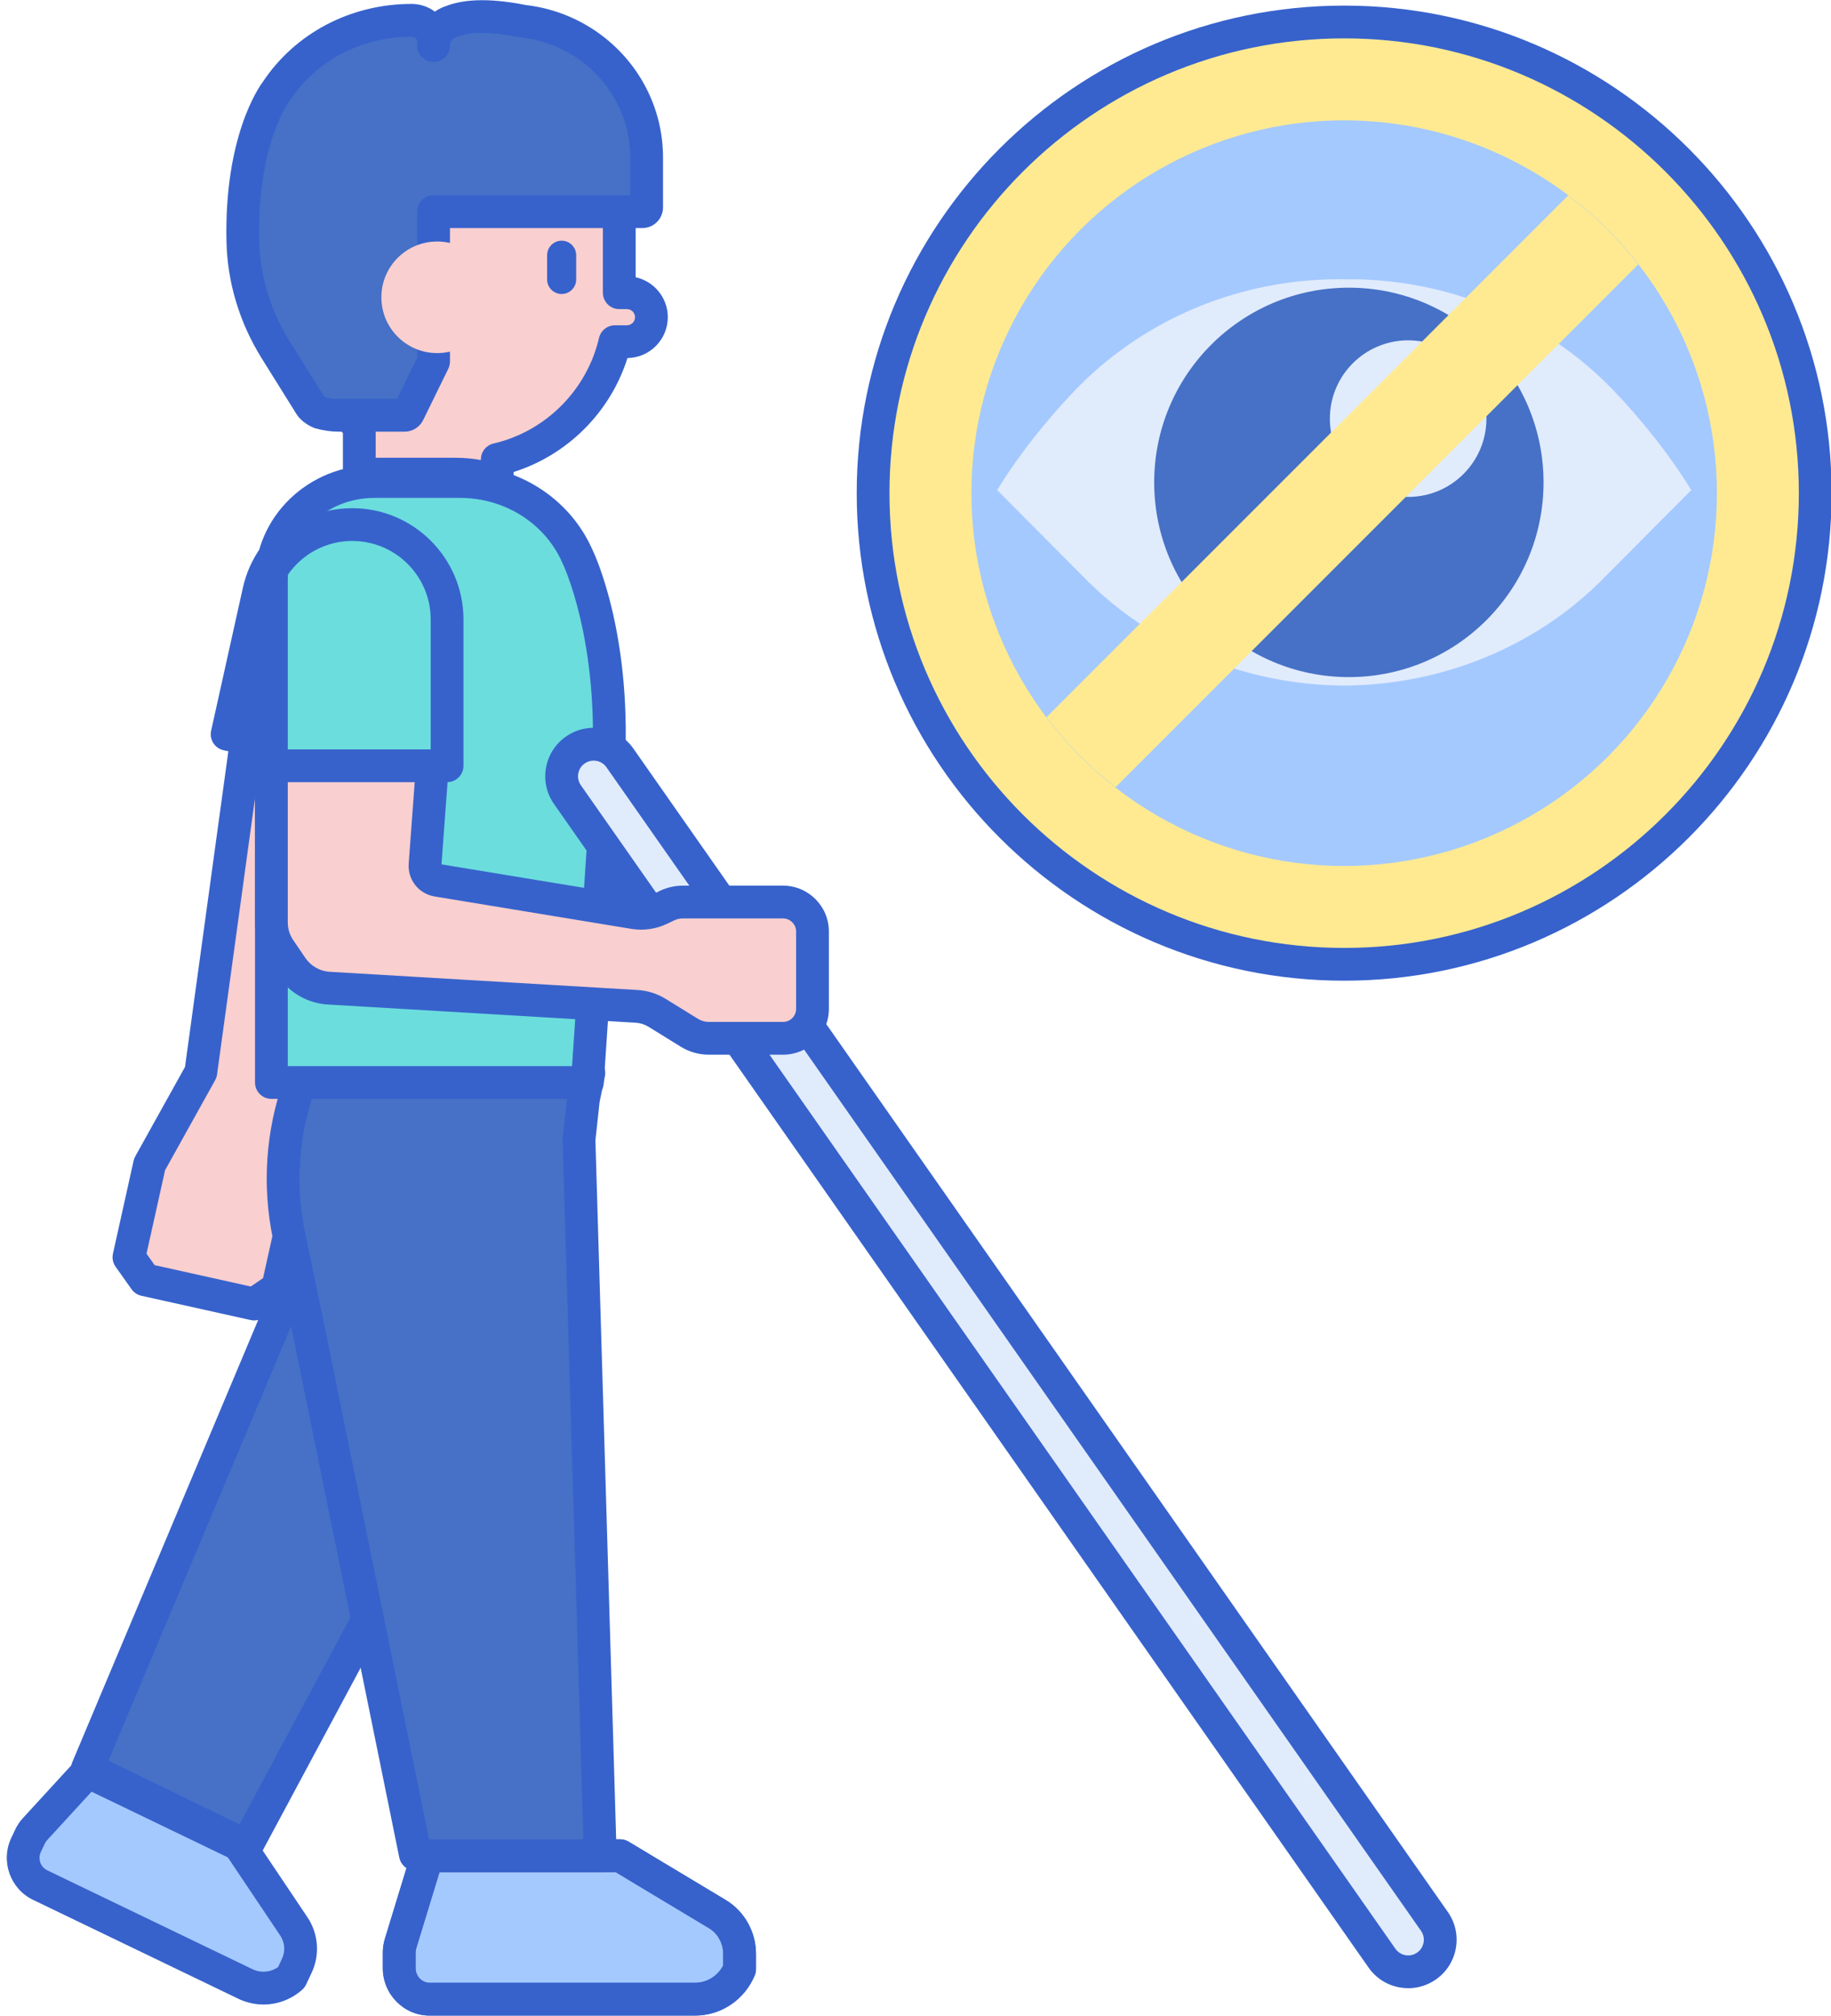
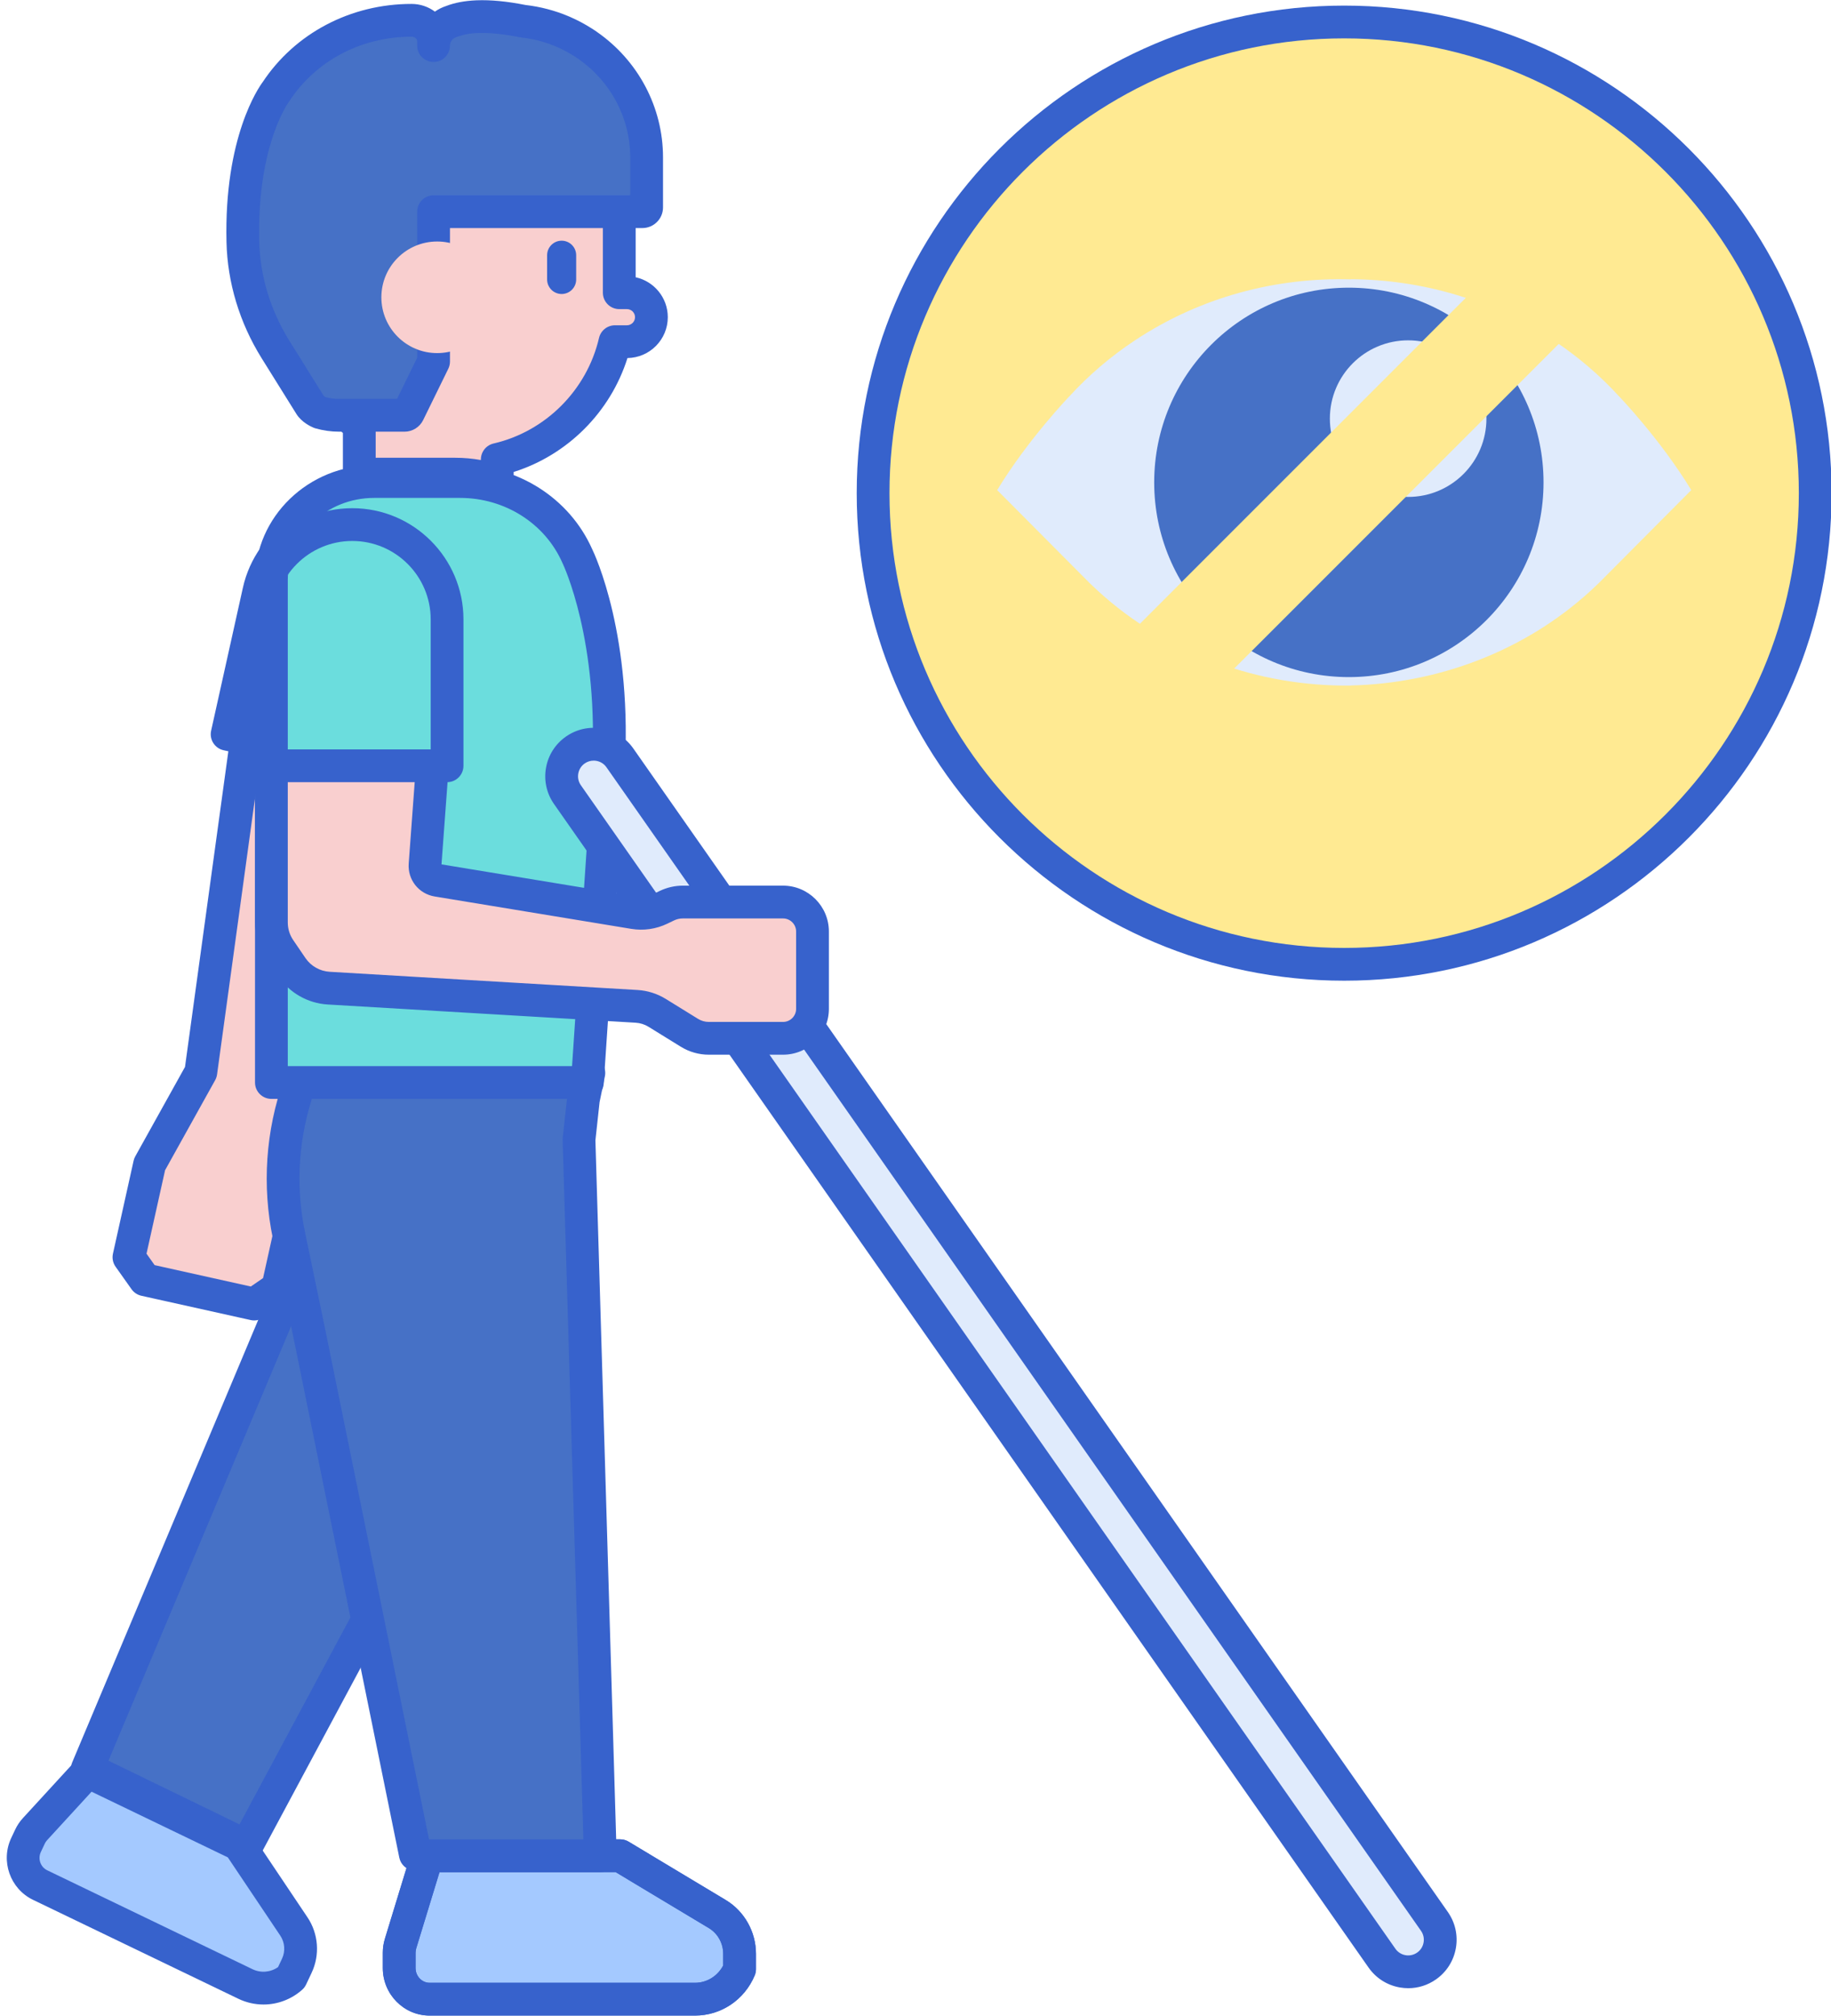
<svg xmlns="http://www.w3.org/2000/svg" height="246.0" preserveAspectRatio="xMidYMid meet" version="1.0" viewBox="15.8 5.0 223.5 246.0" width="223.5" zoomAndPan="magnify">
  <g>
    <g id="change1_2">
      <path d="M26.507,221.21l-6.434,7.013c-0.25,0.273-0.458,0.582-0.616,0.918l-0.478,1.015 c-0.862,1.83-0.094,4.02,1.716,4.892l25.057,12.072c1.856,0.894,4.06,0.583,5.603-0.791l0,0l0.679-1.441 c0.728-1.545,0.591-3.365-0.359-4.781l-6.709-10.004L26.507,221.21z" fill="#a4c9ff" />
    </g>
    <g id="change2_11">
      <path d="M47.963,249.627c-1.044,0-2.096-0.231-3.079-0.706L19.826,236.85c-2.791-1.346-3.982-4.731-2.656-7.546 l0.478-1.014c0.244-0.52,0.564-0.997,0.952-1.418l6.434-7.013c0.595-0.649,1.546-0.833,2.342-0.45l18.459,8.893 c0.32,0.154,0.595,0.392,0.793,0.688l6.709,10.004c1.335,1.99,1.53,4.576,0.508,6.747l-0.679,1.441 c-0.115,0.244-0.278,0.462-0.479,0.642C51.353,249.01,49.668,249.627,47.963,249.627z M26.977,223.656l-5.43,5.919 c-0.114,0.125-0.208,0.265-0.28,0.418l-0.478,1.015c-0.396,0.839-0.048,1.843,0.774,2.239l25.057,12.071 c1.019,0.491,2.21,0.384,3.122-0.259l0.482-1.023c0.427-0.906,0.346-1.985-0.211-2.815l-6.406-9.552L26.977,223.656z" fill="#3762cc" />
    </g>
    <g id="change3_2">
      <path d="M53.054,135.94l0.155,1.735v18.643c0,0.602-0.12,1.198-0.353,1.752l-26.394,62.773l19.429,9.441l33.13-61.801 c0.613-1.144,0.935-2.425,0.935-3.727v-13.333v-9.27v-4.479v-1.735H65.851H53.054z" fill="#4671c6" />
    </g>
    <g id="change2_1">
      <path d="M45.89,232.284c-0.294,0-0.592-0.065-0.873-0.202l-19.429-9.44c-0.956-0.464-1.382-1.595-0.97-2.574 l26.394-62.773c0.131-0.311,0.197-0.639,0.197-0.976v-18.554l-0.147-1.646c-0.05-0.559,0.138-1.114,0.517-1.528 c0.379-0.415,0.914-0.65,1.476-0.65h26.902c1.104,0,2,0.896,2,2v28.816c0,1.626-0.405,3.241-1.172,4.671l-33.131,61.801 C47.294,231.899,46.604,232.284,45.89,232.284z M29.04,219.872l15.996,7.773l32.223-60.107c0.456-0.851,0.697-1.813,0.697-2.782 V137.94H55.209v18.378c0,0.874-0.172,1.725-0.511,2.528L29.04,219.872z" fill="#3762cc" />
    </g>
    <g id="change4_3">
      <path d="M45.904 95.135L40.314 135.85 34.059 147.094 31.539 158.43 33.489 161.18 46.831 164.145 49.692 162.178 51.983 151.867 52.191 138.49 62.914 98.915z" fill="#f9cfcf" />
    </g>
    <g id="change2_10">
      <path d="M46.831,166.145c-0.145,0-0.29-0.016-0.434-0.048l-13.342-2.965c-0.484-0.107-0.911-0.391-1.197-0.795 l-1.95-2.75c-0.327-0.461-0.444-1.039-0.321-1.591l2.52-11.336c0.042-0.188,0.11-0.37,0.204-0.538l6.072-10.916l5.54-40.343 c0.076-0.554,0.381-1.051,0.839-1.37c0.46-0.32,1.03-0.434,1.576-0.311l17.01,3.781c0.534,0.118,0.995,0.45,1.278,0.917 c0.282,0.468,0.361,1.03,0.219,1.558l-10.658,39.333l-0.203,13.126c-0.002,0.136-0.019,0.271-0.048,0.403l-2.292,10.312 c-0.109,0.494-0.402,0.928-0.819,1.214l-2.86,1.966C47.628,166.024,47.232,166.145,46.831,166.145z M34.675,159.395l11.74,2.609 l1.495-1.027l2.076-9.344l0.204-13.173c0.003-0.167,0.026-0.332,0.069-0.492l10.176-37.553L47.59,97.558l-5.295,38.564 c-0.034,0.246-0.113,0.483-0.233,0.7l-6.113,10.99l-2.265,10.186L34.675,159.395z M40.313,135.85h0.01H40.313z" fill="#3762cc" />
    </g>
    <g id="change1_1">
      <path d="M67.97,231.469l-3.274,10.71c-0.113,0.368-0.17,0.752-0.17,1.137v1.855c0,2.102,1.663,3.806,3.715,3.806 h32.402c2.366,0,4.504-1.445,5.435-3.673v0v-1.86c0-1.995-1.032-3.841-2.712-4.85L91.5,231.469H67.97z" fill="#a4c9ff" />
    </g>
    <g id="change2_14">
      <path d="M100.644,250.977H68.241c-3.151,0-5.715-2.604-5.715-5.806v-1.855c0-0.588,0.087-1.168,0.259-1.726 l3.272-10.707c0.258-0.841,1.034-1.415,1.913-1.415H91.5c0.362,0,0.719,0.099,1.029,0.285l11.866,7.125 c2.271,1.364,3.683,3.879,3.683,6.564v1.861c0,0.265-0.053,0.527-0.154,0.771C106.68,249.053,103.822,250.977,100.644,250.977z M69.45,233.469l-2.841,9.295c-0.056,0.179-0.083,0.364-0.083,0.552v1.855c0,0.996,0.77,1.806,1.715,1.806h32.402 c1.441,0,2.754-0.819,3.435-2.115v-1.418c0-1.288-0.667-2.489-1.741-3.135l-11.392-6.84H69.45z" fill="#3762cc" />
    </g>
    <g id="change2_6">
      <path d="M100.644,250.977H68.241c-3.151,0-5.715-2.604-5.715-5.806v-1.855c0-0.588,0.087-1.168,0.259-1.726 l3.272-10.707c0.258-0.841,1.034-1.415,1.913-1.415H91.5c0.362,0,0.719,0.099,1.029,0.285l11.866,7.125 c2.271,1.364,3.683,3.879,3.683,6.564v1.861c0,0.265-0.053,0.527-0.154,0.771C106.68,249.053,103.822,250.977,100.644,250.977z M69.45,233.469l-2.841,9.295c-0.056,0.179-0.083,0.364-0.083,0.552v1.855c0,0.996,0.77,1.806,1.715,1.806h32.402 c1.441,0,2.754-0.819,3.435-2.115v-1.418c0-1.288-0.667-2.489-1.741-3.135l-11.392-6.84H69.45z" fill="#3762cc" />
    </g>
    <g id="change3_1">
      <path d="M86.476,144.089l0.533-4.9l0.67-3.248H65.851H52.854l-0.534,1.504c-2.087,5.876-2.521,12.225-1.251,18.323 l2.447,11.756L66.5,231.305l1.508,0.164h21.094l-0.038-0.238L86.476,144.089z" fill="#4671c6" />
    </g>
    <g id="change2_7">
      <path d="M89.103,233.469H68.008c-0.072,0-0.145-0.004-0.217-0.012l-1.508-0.164c-0.864-0.094-1.569-0.737-1.743-1.589 l-12.984-63.782l-2.444-11.748c-1.346-6.463-0.888-13.172,1.324-19.4l0.534-1.503c0.283-0.798,1.038-1.331,1.885-1.331h34.823 c0.602,0,1.171,0.271,1.551,0.736c0.379,0.466,0.529,1.078,0.408,1.667l-0.65,3.155l-0.508,4.669l2.581,86.875l0.018,0.11 c0.093,0.579-0.072,1.168-0.453,1.614C90.244,233.212,89.688,233.469,89.103,233.469z M68.167,229.469h18.844l-2.534-85.32 c-0.003-0.092,0.001-0.185,0.011-0.276l0.533-4.9c0.007-0.063,0.017-0.125,0.029-0.187l0.174-0.845H54.267l-0.062,0.173 c-1.967,5.537-2.374,11.5-1.178,17.246l2.446,11.756L68.167,229.469z" fill="#3762cc" />
    </g>
    <g id="change2_12">
      <path d="M66.119,101.628c-0.144,0-0.29-0.016-0.436-0.048L43.09,96.558c-1.078-0.239-1.759-1.308-1.519-2.386 l3.875-17.439c1.624-7.307,8.895-11.928,16.193-10.305c7.306,1.624,11.929,8.888,10.306,16.193l-3.876,17.44 C67.862,100.994,67.036,101.628,66.119,101.628z M45.909,93.087l18.689,4.154l3.442-15.487c1.145-5.152-2.116-10.276-7.269-11.421 c-5.151-1.145-10.277,2.116-11.422,7.269L45.909,93.087z" fill="#3762cc" />
    </g>
    <g id="change5_1">
      <path d="M86.266,72.852L86.266,72.852c-2.364-5.341-7.875-9.087-14.298-9.087H61.459 c-6.921,0-12.532,5.389-12.532,12.037v61.304h15.19h23.379l2.453-36.429c0.026-0.38,0.032-0.759,0.051-1.139l0.014,0 C91.139,82.678,86.266,72.852,86.266,72.852z" fill="#6bdddd" />
    </g>
    <g id="change2_15">
      <path d="M87.497,139.106h-38.57c-1.104,0-2-0.896-2-2V75.802c0-7.74,6.52-14.038,14.532-14.038h10.509 c7.011,0,13.322,4.009,16.1,10.218c0.317,0.649,5.076,10.698,3.942,27.689c-0.004,0.063-0.011,0.125-0.021,0.186l-0.01,0.219 c-0.009,0.244-0.019,0.489-0.035,0.733l-2.452,36.43C89.422,138.291,88.55,139.106,87.497,139.106z M50.927,135.106h34.7 l2.327-34.563c0.014-0.205,0.021-0.412,0.028-0.617l0.021-0.49c0.004-0.088,0.015-0.176,0.03-0.261 c1.011-15.9-3.517-25.344-3.563-25.438c-0.012-0.023-0.024-0.051-0.035-0.075c-2.123-4.797-7.018-7.897-12.469-7.897H61.459 c-5.808,0-10.532,4.503-10.532,10.038V135.106z" fill="#3762cc" />
    </g>
    <g>
      <g id="change4_1">
        <path d="M72.155,10.195c10.624,0,19.236,8.612,19.236,19.236v11.291h0.936c1.65,0,2.987,1.337,2.987,2.987l0,0 c0,1.65-1.338,2.987-2.987,2.987h-1.46c-1.655,7.121-7.243,12.73-14.368,14.376v2.644c-1.607-0.543-3.323-0.851-5.114-0.851 h-9.697c-0.693,0-1.367,0.07-2.03,0.175v-6.089c-4.123-3.528-6.739-8.766-6.739-14.617V29.431 C52.918,18.807,61.531,10.195,72.155,10.195z" fill="#f9cfcf" />
      </g>
      <g id="change2_8">
        <path d="M84.357,40.879L84.357,40.879c0.98,0,1.774-0.794,1.774-1.774v-2.957c0-0.98-0.794-1.774-1.774-1.774l0,0 c-0.98,0-1.774,0.794-1.774,1.774v2.957C82.583,40.084,83.378,40.879,84.357,40.879z" fill="#3762cc" />
      </g>
      <g id="change4_4">
        <circle cx="69.162" cy="41.282" fill="#f9cfcf" r="6.81" />
      </g>
      <g id="change2_4">
        <path d="M76.499,65.717c-0.215,0-0.432-0.035-0.641-0.105c-1.464-0.495-2.969-0.746-4.474-0.746h-9.697 c-0.516,0-1.077,0.049-1.718,0.151c-0.575,0.09-1.167-0.075-1.611-0.455c-0.445-0.38-0.701-0.936-0.701-1.521v-5.195 c-4.295-4.014-6.739-9.614-6.739-15.511V29.431c0-11.71,9.526-21.236,21.236-21.236s21.236,9.526,21.236,21.236v9.405 c2.241,0.489,3.924,2.488,3.924,4.873c0,2.728-2.202,4.952-4.923,4.987c-2.076,6.591-7.316,11.836-13.893,13.903v1.118 c0,0.645-0.311,1.25-0.834,1.625C77.32,65.589,76.912,65.717,76.499,65.717z M61.688,60.866h9.697 c1.042,0,2.083,0.093,3.114,0.277v-0.07c0-0.931,0.643-1.739,1.55-1.949c6.341-1.464,11.392-6.52,12.869-12.88 c0.211-0.906,1.018-1.547,1.948-1.547h1.46c0.545,0,0.988-0.443,0.988-0.987s-0.443-0.987-0.988-0.987h-0.936 c-1.104,0-2-0.896-2-2V29.431c0-9.504-7.732-17.236-17.236-17.236s-17.236,7.732-17.236,17.236v12.904 c0,5.039,2.201,9.813,6.04,13.098c0.443,0.38,0.699,0.935,0.699,1.52v3.914C61.667,60.866,61.678,60.866,61.688,60.866z" fill="#3762cc" />
      </g>
      <g id="change3_4">
        <path d="M49.469,16.214l0.001,0.002c3.432-5.243,9.564-8.737,16.56-8.737c1.488,0,2.695,1.142,2.695,2.55v0.535 c0-0.63,0.193-1.215,0.522-1.703l0-0.001c0,0,0.093-0.189,0.367-0.445c0.362-0.366,0.813-0.645,1.322-0.8 c0.713-0.286,1.709-0.522,3.081-0.58V7.036c0.003,0,0.005,0,0.008,0c1.425-0.059,3.255,0.074,5.604,0.549 c1.709,0.187,3.341,0.623,4.858,1.27c0.006,0.002,0.011,0.003,0.017,0.005l-0.001,0.002c0.862,0.369,1.685,0.808,2.465,1.306 c0.339,0.208,0.509,0.338,0.51,0.338c4.382,3.022,7.249,8.023,7.249,13.686v6.126c0,0.284-0.234,0.514-0.523,0.514H68.725v13.279 v5.01l-3.073,6.27c-0.087,0.178-0.27,0.291-0.471,0.291h-2.093H62.34h-5.139c-0.807,0-1.6-0.115-2.357-0.333 c-0.023-0.01-0.833-0.351-1.162-0.877c-0.775-1.241-2.601-4.165-4.262-6.836c-2.465-3.964-3.865-8.492-3.976-13.137 C45.142,21.773,49.469,16.214,49.469,16.214z" fill="#4671c6" />
      </g>
      <g id="change2_13">
        <path d="M65.182,57.682h-7.98c-0.982,0-1.961-0.138-2.909-0.41c-0.074-0.021-0.146-0.047-0.218-0.076 c-0.333-0.139-1.467-0.669-2.089-1.665c-0.774-1.24-2.602-4.166-4.264-6.838c-2.681-4.311-4.159-9.202-4.276-14.146 c-0.305-12.814,3.932-18.874,4.408-19.513c3.961-5.985,10.747-9.555,18.177-9.555c1.072,0,2.063,0.351,2.854,0.94 c0.414-0.291,0.886-0.528,1.384-0.689c1.022-0.397,2.245-0.629,3.637-0.69c0.019-0.001,0.038-0.002,0.057-0.002 c1.725-0.069,3.733,0.123,5.976,0.57c1.817,0.208,3.588,0.671,5.265,1.379c0.063,0.023,0.126,0.051,0.187,0.081 c0.909,0.395,1.803,0.871,2.655,1.415c0.321,0.197,0.526,0.345,0.6,0.399c5.063,3.506,8.084,9.228,8.084,15.312v6.125 c0,1.386-1.132,2.514-2.523,2.514H70.725v16.289c0,0.305-0.069,0.606-0.204,0.88l-3.072,6.27 C67.031,57.127,66.141,57.682,65.182,57.682z M63.857,54.51c-0.001,0.001-0.002,0.003-0.003,0.005L63.857,54.51z M55.54,53.467 c0.544,0.143,1.102,0.215,1.661,0.215h7.062l2.462-5.025V30.832c0-1.104,0.896-2,2-2h24.002v-4.64 c0-4.781-2.387-9.282-6.385-12.04l0,0c-0.021-0.015-0.042-0.029-0.062-0.044c-0.017-0.012-0.137-0.099-0.358-0.236 c-0.73-0.465-1.463-0.853-2.206-1.171c-0.015-0.006-0.028-0.012-0.043-0.019c-1.355-0.575-2.789-0.948-4.263-1.109 c-0.06-0.007-0.119-0.016-0.179-0.028c-1.971-0.399-3.694-0.57-5.124-0.512c-0.032,0.002-0.065,0.002-0.099,0.002 c-1.138,0.051-1.903,0.266-2.329,0.437c-0.054,0.021-0.108,0.041-0.164,0.058c-0.179,0.054-0.346,0.155-0.481,0.293 c0,0-0.055,0.055-0.08,0.08c-0.016,0.025-0.031,0.05-0.048,0.074c-0.12,0.179-0.182,0.376-0.182,0.587c0,1.104-0.896,2-2,2 s-2-0.896-2-2v-0.535c0-0.298-0.318-0.55-0.694-0.55c-6.111,0-11.676,2.928-14.888,7.833c-0.036,0.055-0.074,0.108-0.115,0.159 c-0.36,0.516-3.849,5.814-3.584,16.981c0.101,4.23,1.371,8.424,3.675,12.128c1.628,2.618,3.414,5.478,4.214,6.757 C55.381,53.375,55.463,53.426,55.54,53.467z M55.378,53.412C55.378,53.412,55.378,53.412,55.378,53.412 C55.379,53.413,55.378,53.412,55.378,53.412z M71.037,9.752c0,0,0,0.001-0.001,0.002C71.037,9.753,71.037,9.752,71.037,9.752z M71.039,9.748c0,0.001-0.001,0.002-0.001,0.003C71.038,9.75,71.039,9.749,71.039,9.748z M71.041,9.744 c0,0.001-0.001,0.002-0.001,0.003C71.04,9.746,71.041,9.745,71.041,9.744z" fill="#3762cc" />
      </g>
      <g id="change4_5">
        <circle cx="69.162" cy="41.282" fill="#f9cfcf" r="6.81" />
      </g>
    </g>
    <g id="change6_2">
      <path d="M189.932,244.927L189.932,244.927c-1.768,1.238-4.205,0.808-5.443-0.96L85.065,101.975 c-1.238-1.768-0.808-4.205,0.96-5.443l0,0c1.768-1.238,4.205-0.808,5.443,0.96l99.425,141.993 C192.13,241.253,191.7,243.689,189.932,244.927z" fill="#e0ebfc" />
    </g>
    <g id="change2_5">
      <path d="M70.372,100.456H47.227c-1.104,0-2-0.896-2-2V80.591c0-7.484,6.089-13.572,13.572-13.572 c7.484,0,13.573,6.088,13.573,13.572v17.865C72.372,99.56,71.477,100.456,70.372,100.456z M49.227,96.456h19.146V80.591 c0-5.278-4.295-9.572-9.573-9.572s-9.572,4.294-9.572,9.572V96.456z" fill="#3762cc" />
    </g>
    <g id="change2_2">
      <path d="M187.703,247.636c-0.345,0-0.692-0.03-1.038-0.091c-1.555-0.274-2.908-1.137-3.814-2.429L83.426,103.122 c-0.905-1.292-1.253-2.86-0.979-4.415s1.138-2.909,2.431-3.814c1.292-0.905,2.86-1.254,4.414-0.978 c1.554,0.274,2.908,1.137,3.813,2.429l99.425,141.993c0.905,1.292,1.253,2.86,0.979,4.415s-1.138,2.909-2.431,3.814 C190.074,247.269,188.903,247.636,187.703,247.636z M88.262,97.825c-0.388,0-0.766,0.118-1.09,0.345 c-0.418,0.292-0.697,0.73-0.785,1.232c-0.089,0.501,0.023,1.008,0.315,1.425l99.426,141.994c0.292,0.417,0.729,0.696,1.231,0.785 c0.499,0.088,1.007-0.024,1.425-0.316c0,0,0,0,0.001,0c0.417-0.292,0.696-0.729,0.784-1.231c0.089-0.501-0.023-1.008-0.315-1.425 L89.828,98.638c-0.292-0.417-0.729-0.696-1.23-0.784C88.485,97.834,88.373,97.825,88.262,97.825z" fill="#3762cc" />
    </g>
    <g id="change4_2">
      <path d="M48.927,98.456v19.116c0,1.172,0.353,2.316,1.013,3.284l1.498,2.198c1.018,1.493,2.67,2.429,4.473,2.536 l37.59,2.222c0.892,0.053,1.756,0.326,2.516,0.795l3.941,2.434c0.71,0.438,1.528,0.671,2.362,0.671h9.061 c1.986,0,3.595-1.61,3.595-3.595v-9.438c0-1.986-1.61-3.595-3.595-3.595H99.15c-0.676,0-1.343,0.152-1.951,0.446l-0.803,0.387 c-0.999,0.482-2.123,0.644-3.218,0.463l-23.994-3.95c-0.918-0.151-1.569-0.978-1.501-1.906l0.89-12.068H48.927z" fill="#f9cfcf" />
    </g>
    <g id="change2_3">
      <path d="M111.382,133.713h-9.061c-1.206,0-2.386-0.335-3.412-0.968l-3.942-2.435c-0.477-0.294-1.024-0.467-1.583-0.5 l-37.59-2.223c-2.405-0.142-4.651-1.415-6.008-3.406l-1.498-2.198c-0.891-1.306-1.361-2.832-1.361-4.411V98.456 c0-1.104,0.896-2,2-2h19.647c0.556,0,1.087,0.231,1.465,0.639c0.379,0.408,0.57,0.954,0.529,1.508l-0.877,11.884l23.812,3.92 c0.693,0.117,1.394,0.014,2.025-0.292l0.802-0.387c0.876-0.422,1.851-0.645,2.82-0.645h12.231c3.086,0,5.596,2.51,5.596,5.596 v9.438C116.978,131.203,114.468,133.713,111.382,133.713z M50.927,100.456v17.116c0,0.772,0.23,1.519,0.666,2.158l1.498,2.198 c0.664,0.974,1.763,1.596,2.939,1.666l37.59,2.223c1.218,0.072,2.41,0.449,3.448,1.09l3.941,2.435 c0.395,0.243,0.848,0.372,1.312,0.372h9.061c0.88,0,1.596-0.716,1.596-1.595v-9.438c0-0.88-0.716-1.596-1.596-1.596H99.15 c-0.372,0-0.747,0.085-1.083,0.248l-0.802,0.387c-1.377,0.664-2.902,0.883-4.413,0.636l-23.993-3.95 c-1.953-0.322-3.315-2.053-3.17-4.027l0.731-9.921H50.927z" fill="#3762cc" />
    </g>
    <g id="change7_2">
      <circle cx="179.874" cy="65.183" fill="#ffea92" r="57.5" />
    </g>
    <g id="change1_3">
-       <circle cx="179.874" cy="65.183" fill="#a4c9ff" r="45.5" />
-     </g>
+       </g>
    <g id="change6_1">
      <path d="M213.408,53.345l0,0.002c-2.297-2.509-4.949-4.798-7.951-6.79c-7.547-5.008-16.186-7.433-24.753-7.482v0.02 c-9.102-0.272-18.37,2.133-26.401,7.462c-3.003,1.992-5.654,4.281-7.951,6.79l0-0.002c0,0-5.071,5.262-8.833,11.467l10.363,10.418 c0.626,0.65,1.272,1.275,1.934,1.88c0.005,0.006,0.011,0.012,0.017,0.018l-0.001-0.003c8.417,7.685,19.594,11.675,30.873,11.54 v-0.011c10.714-0.254,21.218-4.218,29.224-11.529l-0.001,0.003c0.005-0.006,0.011-0.012,0.017-0.018 c0.662-0.605,1.307-1.23,1.934-1.88l10.363-10.418C218.479,58.607,213.408,53.345,213.408,53.345z" fill="#e0ebfc" />
    </g>
    <g id="change3_3">
      <circle cx="180.448" cy="63.87" fill="#4671c6" r="23.762" />
    </g>
    <g id="change6_3">
      <circle cx="187.685" cy="56.089" fill="#e0ebfc" r="9.555" />
    </g>
    <g id="change2_9">
      <path d="M179.874,124.683c-32.809,0-59.5-26.691-59.5-59.5s26.691-59.5,59.5-59.5s59.5,26.691,59.5,59.5 S212.683,124.683,179.874,124.683z M179.874,9.683c-30.603,0-55.5,24.897-55.5,55.5s24.897,55.5,55.5,55.5s55.5-24.897,55.5-55.5 S210.477,9.683,179.874,9.683z" fill="#3762cc" />
    </g>
    <g id="change7_1">
      <path d="M207.223,28.846l-63.686,63.685c2.42,3.207,5.258,6.077,8.425,8.546l63.806-63.806 C213.3,34.104,210.429,31.265,207.223,28.846z" fill="#ffea92" />
    </g>
  </g>
</svg>